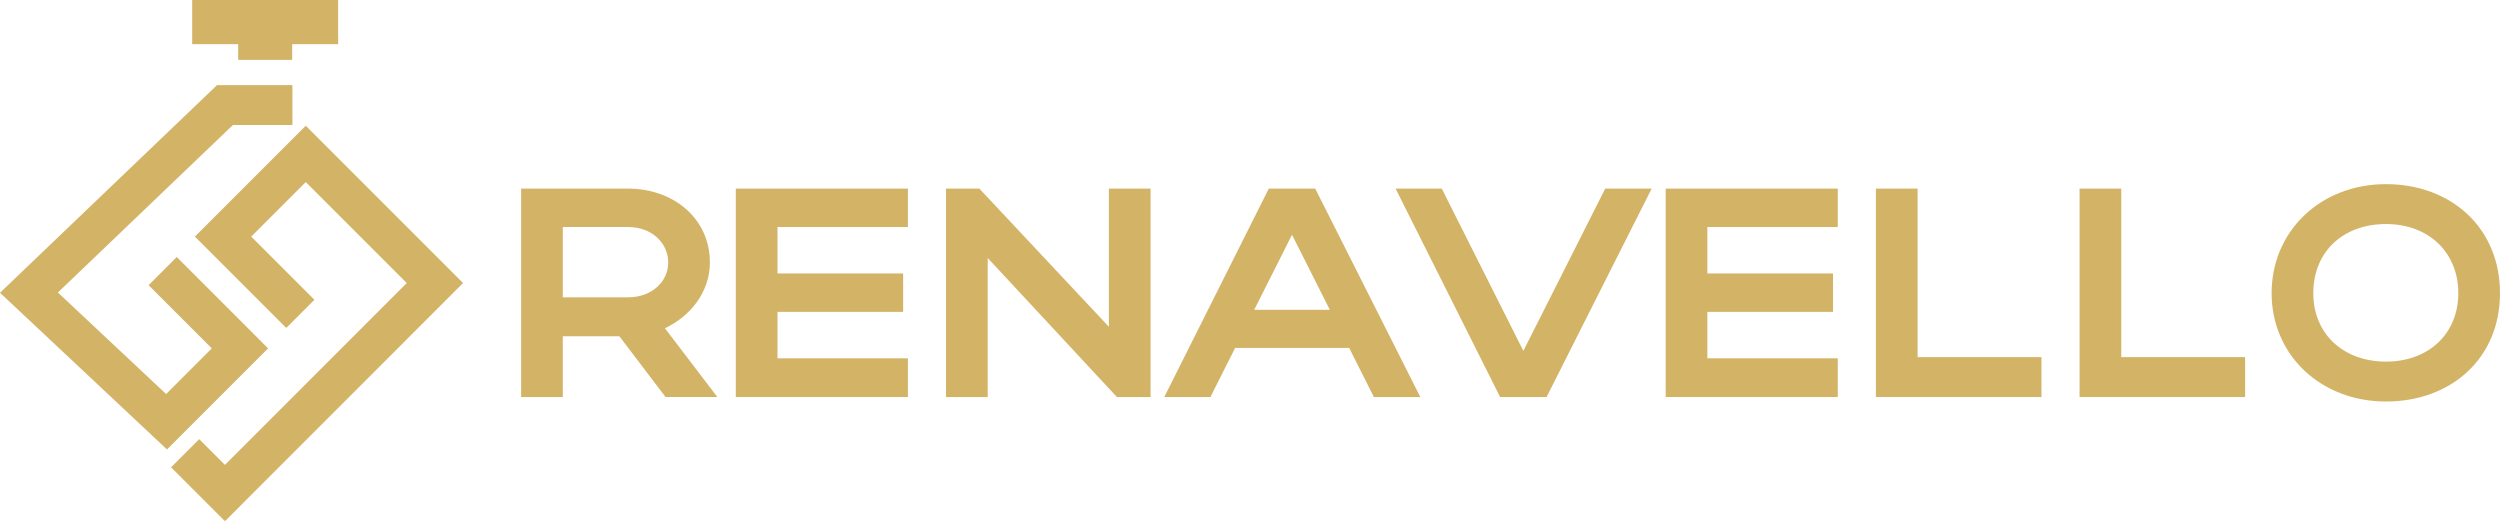
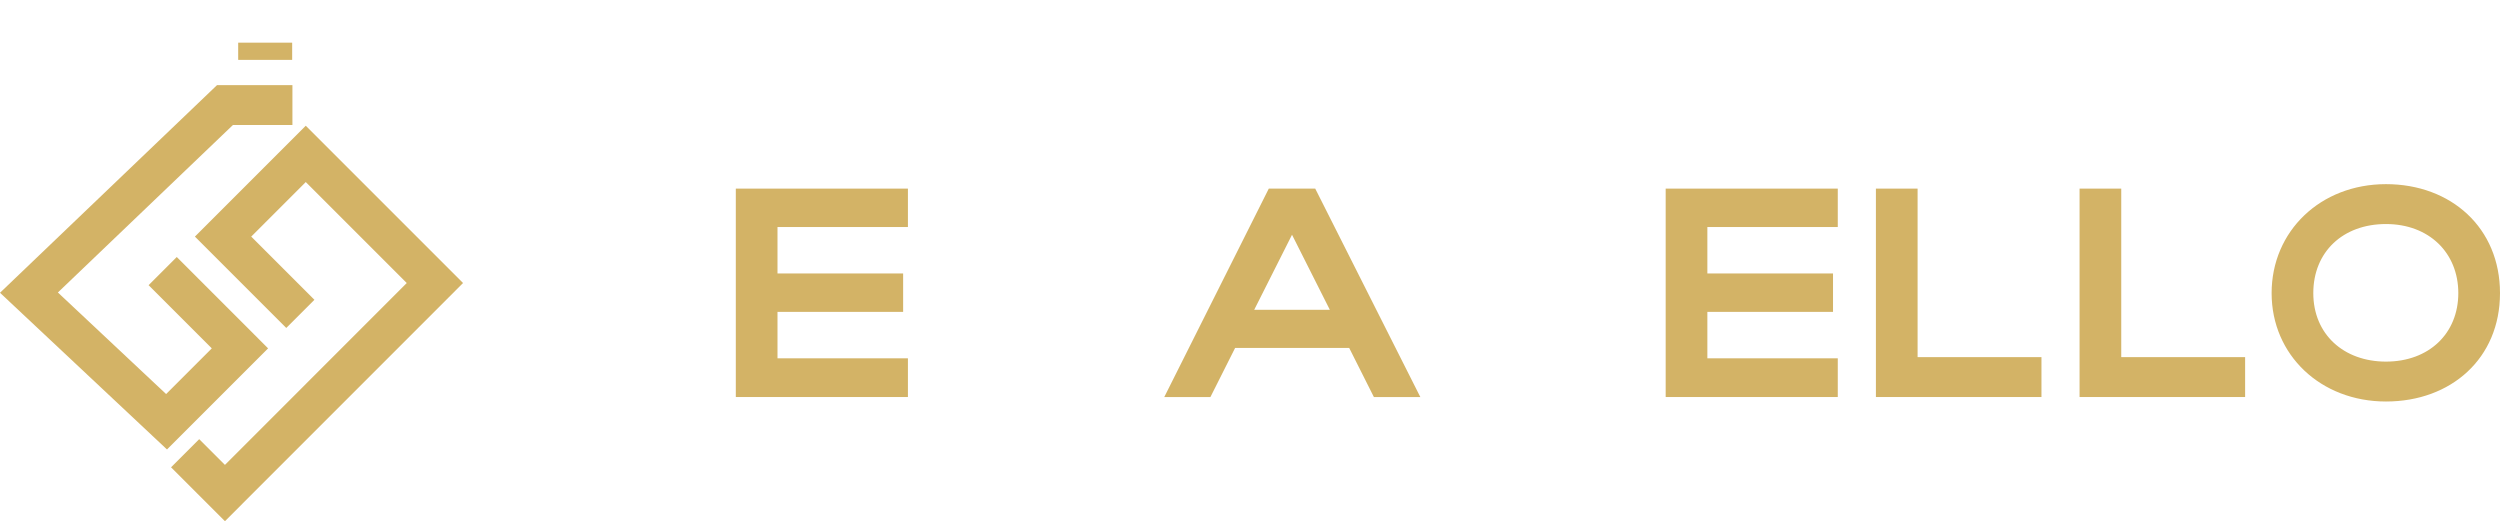
<svg xmlns="http://www.w3.org/2000/svg" id="_Слой_2" data-name="Слой 2" viewBox="0 0 2951.04 615.24">
  <defs>
    <style> .cls-1 { fill: none; stroke: #d3b366; stroke-miterlimit: 10; stroke-width: 47px; } .cls-2 { fill: #d3b366; stroke-width: 0px; } </style>
  </defs>
  <g id="_Слой_2-2" data-name="Слой 2">
    <g>
      <polyline class="cls-1" points="192.02 320 283.23 411.22 196.6 497.85 34.17 345.42 265.55 124.03 345.18 124.03" />
      <polyline class="cls-1" points="354.52 370.5 263.3 279.28 360.93 181.65 513.36 334.08 265.52 582 218.52 535" />
      <g>
-         <rect class="cls-2" x="226.87" width="172.28" height="52.13" />
        <rect class="cls-2" x="281.16" y="50.36" width="63.72" height="20.32" />
      </g>
-       <path class="cls-2" d="m731.12,396.97h-66.78v71.71h-49.21v-246.04h126.53c52.73,0,96.3,34.81,96.3,87.17,0,34.44-22.5,63.26-53.07,77.66l61.86,81.18h-61.14l-54.48-71.71v.03Zm10.54-128.99h-77.32v82.96h77.32c27.05,0,47.09-17.92,47.09-41.13s-19.69-41.82-47.09-41.82Z" />
      <path class="cls-2" d="m868.56,222.64h203.16v45.34h-153.95v54.82h148.31v45.34h-148.31v54.82h153.95v45.69h-203.16v-246.04.02Z" />
-       <path class="cls-2" d="m1165.9,468.68h-49.21v-246.04h39.36l152.89,163.08v-163.08h49.21v246.04h-39.71l-152.55-164.14v164.14Z" />
      <path class="cls-2" d="m1497.7,222.64h54.82l124.07,246.04h-54.82l-29.17-58h-134.63l-29.17,58h-54.48l123.38-246.04Zm72.05,143.04l-44.63-88.57-44.63,88.57h89.28-.03Z" />
-       <path class="cls-2" d="m1701.89,222.64l96.3,191.56,96.64-191.56h54.82l-124.07,246.04h-54.82l-123.38-246.04h54.5Z" />
      <path class="cls-2" d="m1966.19,222.64h203.15v45.34h-153.94v54.82h148.32v45.34h-148.32v54.82h153.94v45.69h-203.15v-246.04.02Z" />
      <path class="cls-2" d="m2214.35,222.64h49.21v198.92h146.22v47.09h-195.43v-246.04.02Z" />
      <path class="cls-2" d="m2454.75,222.64h49.21v198.92h146.22v47.09h-195.43v-246.04.02Z" />
      <path class="cls-2" d="m2816.42,217.37c76.97,0,134.62,51.67,134.62,128.64s-57.65,127.93-134.62,127.93-134.97-54.82-134.97-127.93,57.65-128.64,134.97-128.64Zm0,209.48c50.95,0,85.41-33.38,85.41-80.84s-34.44-81.55-85.41-81.55-85.77,33.04-85.77,81.55,35.84,80.84,85.77,80.84Z" />
    </g>
  </g>
</svg>